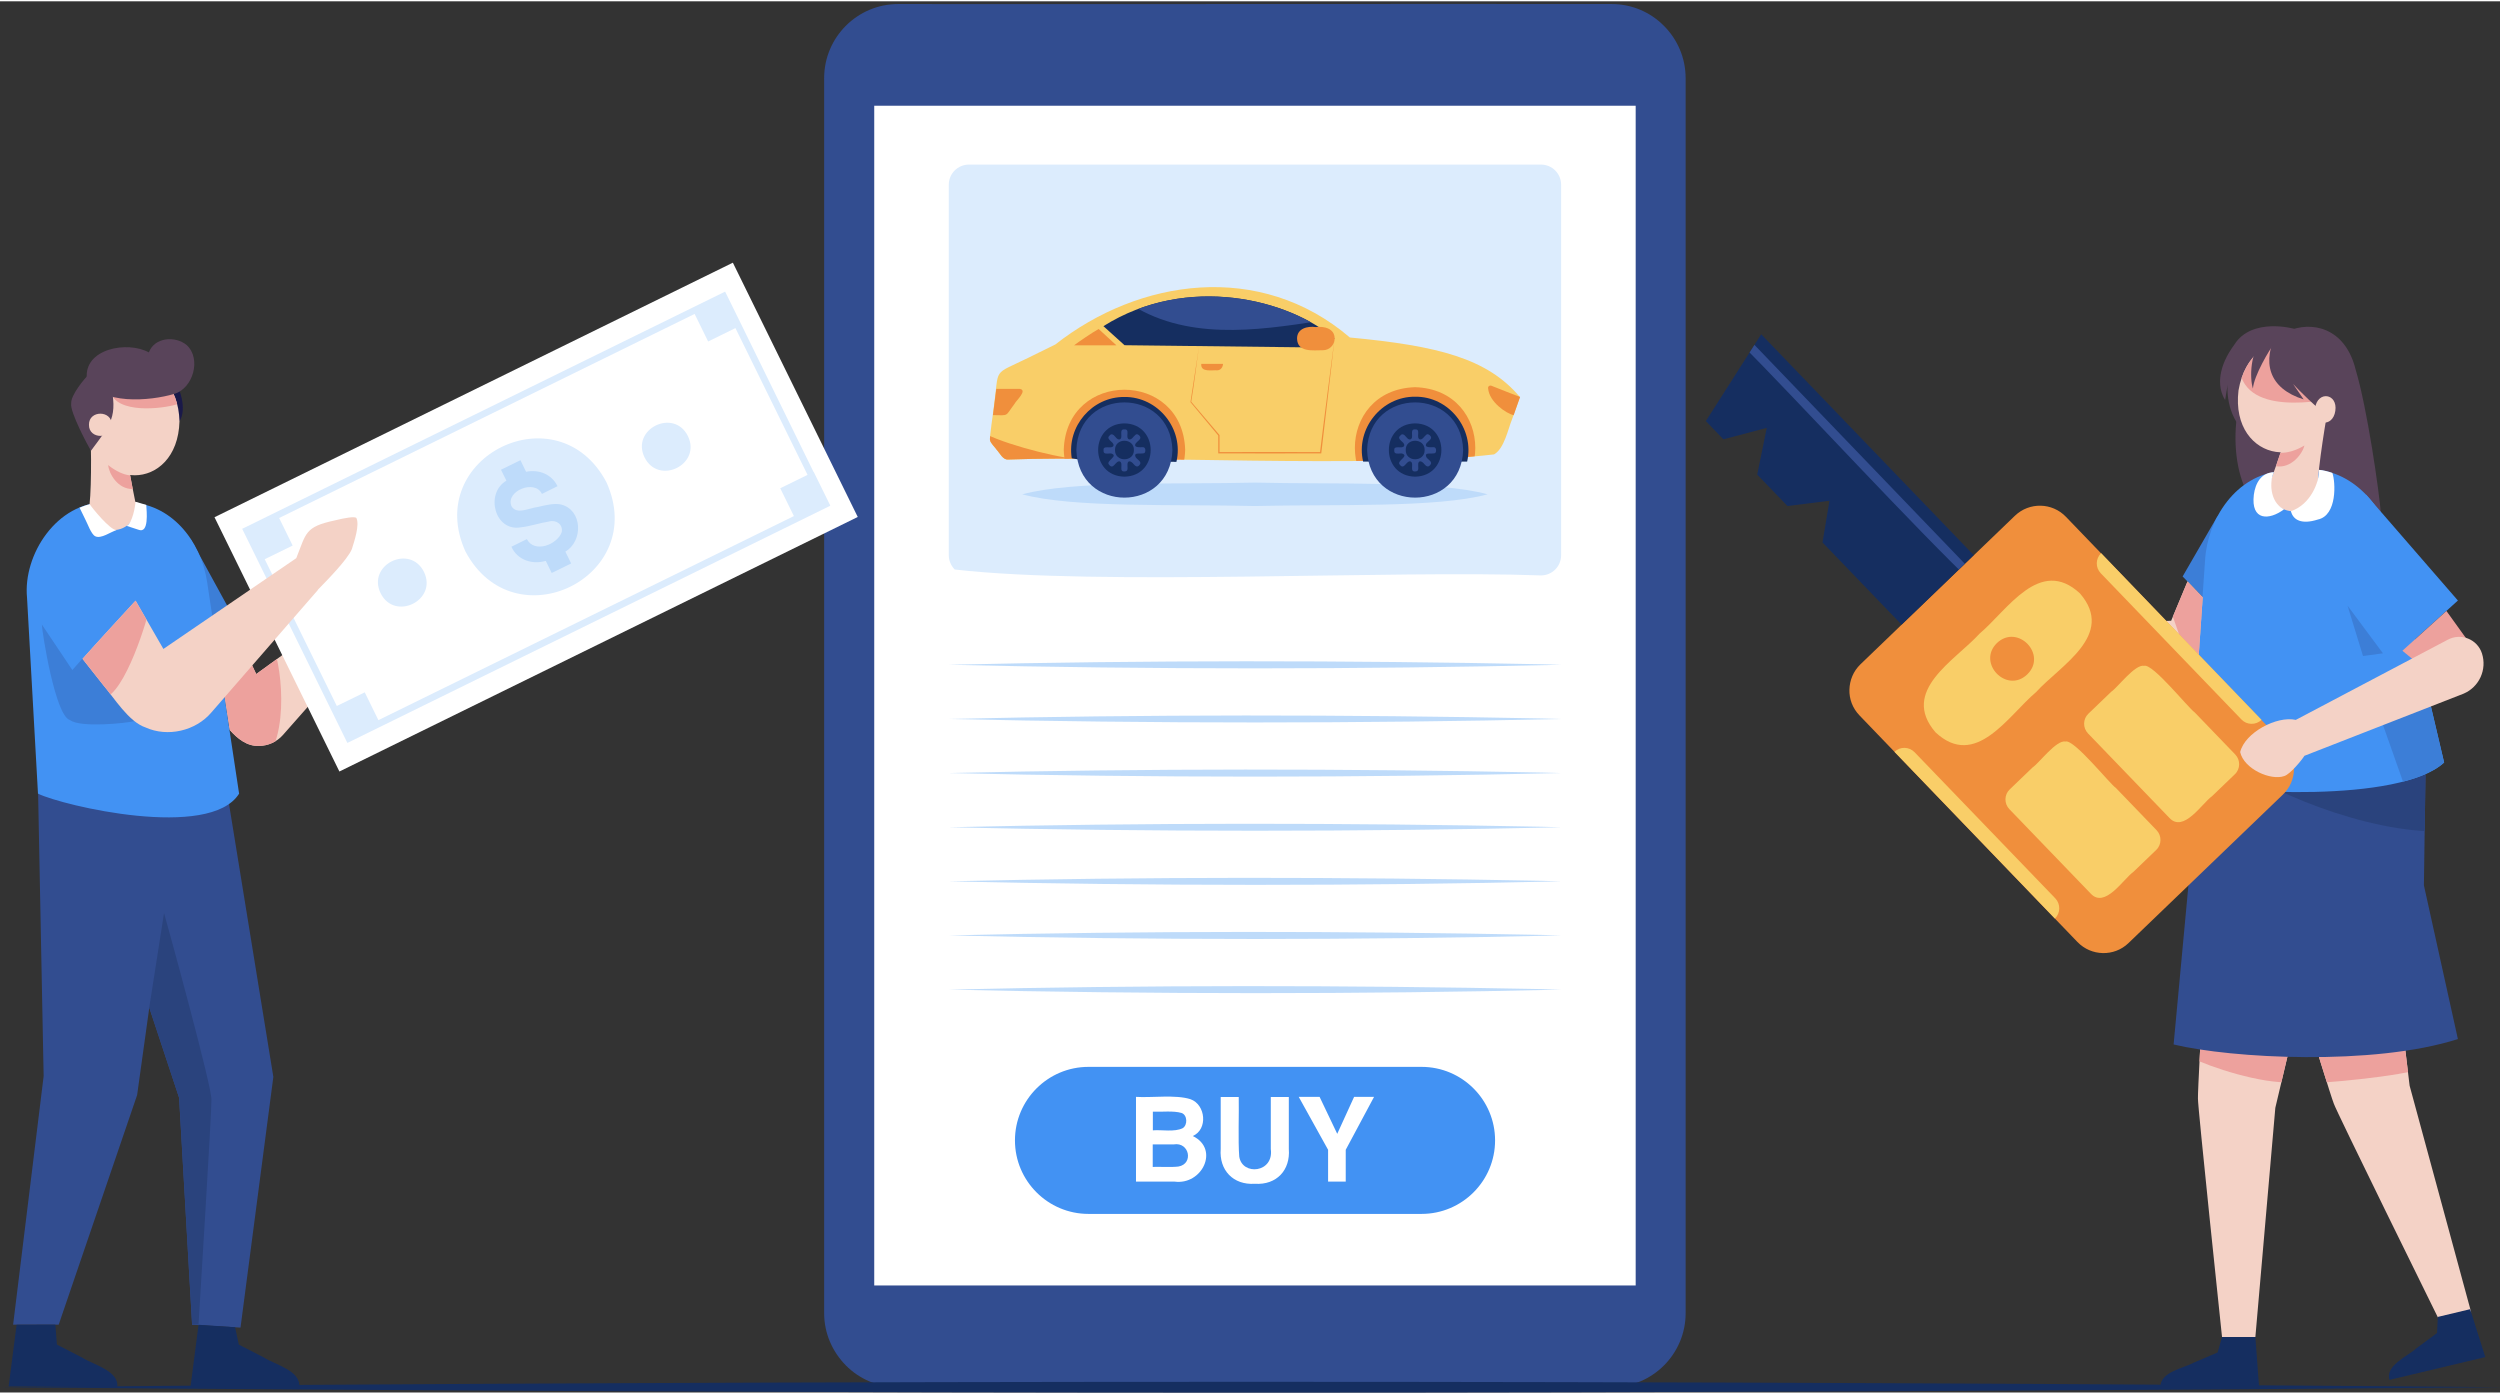
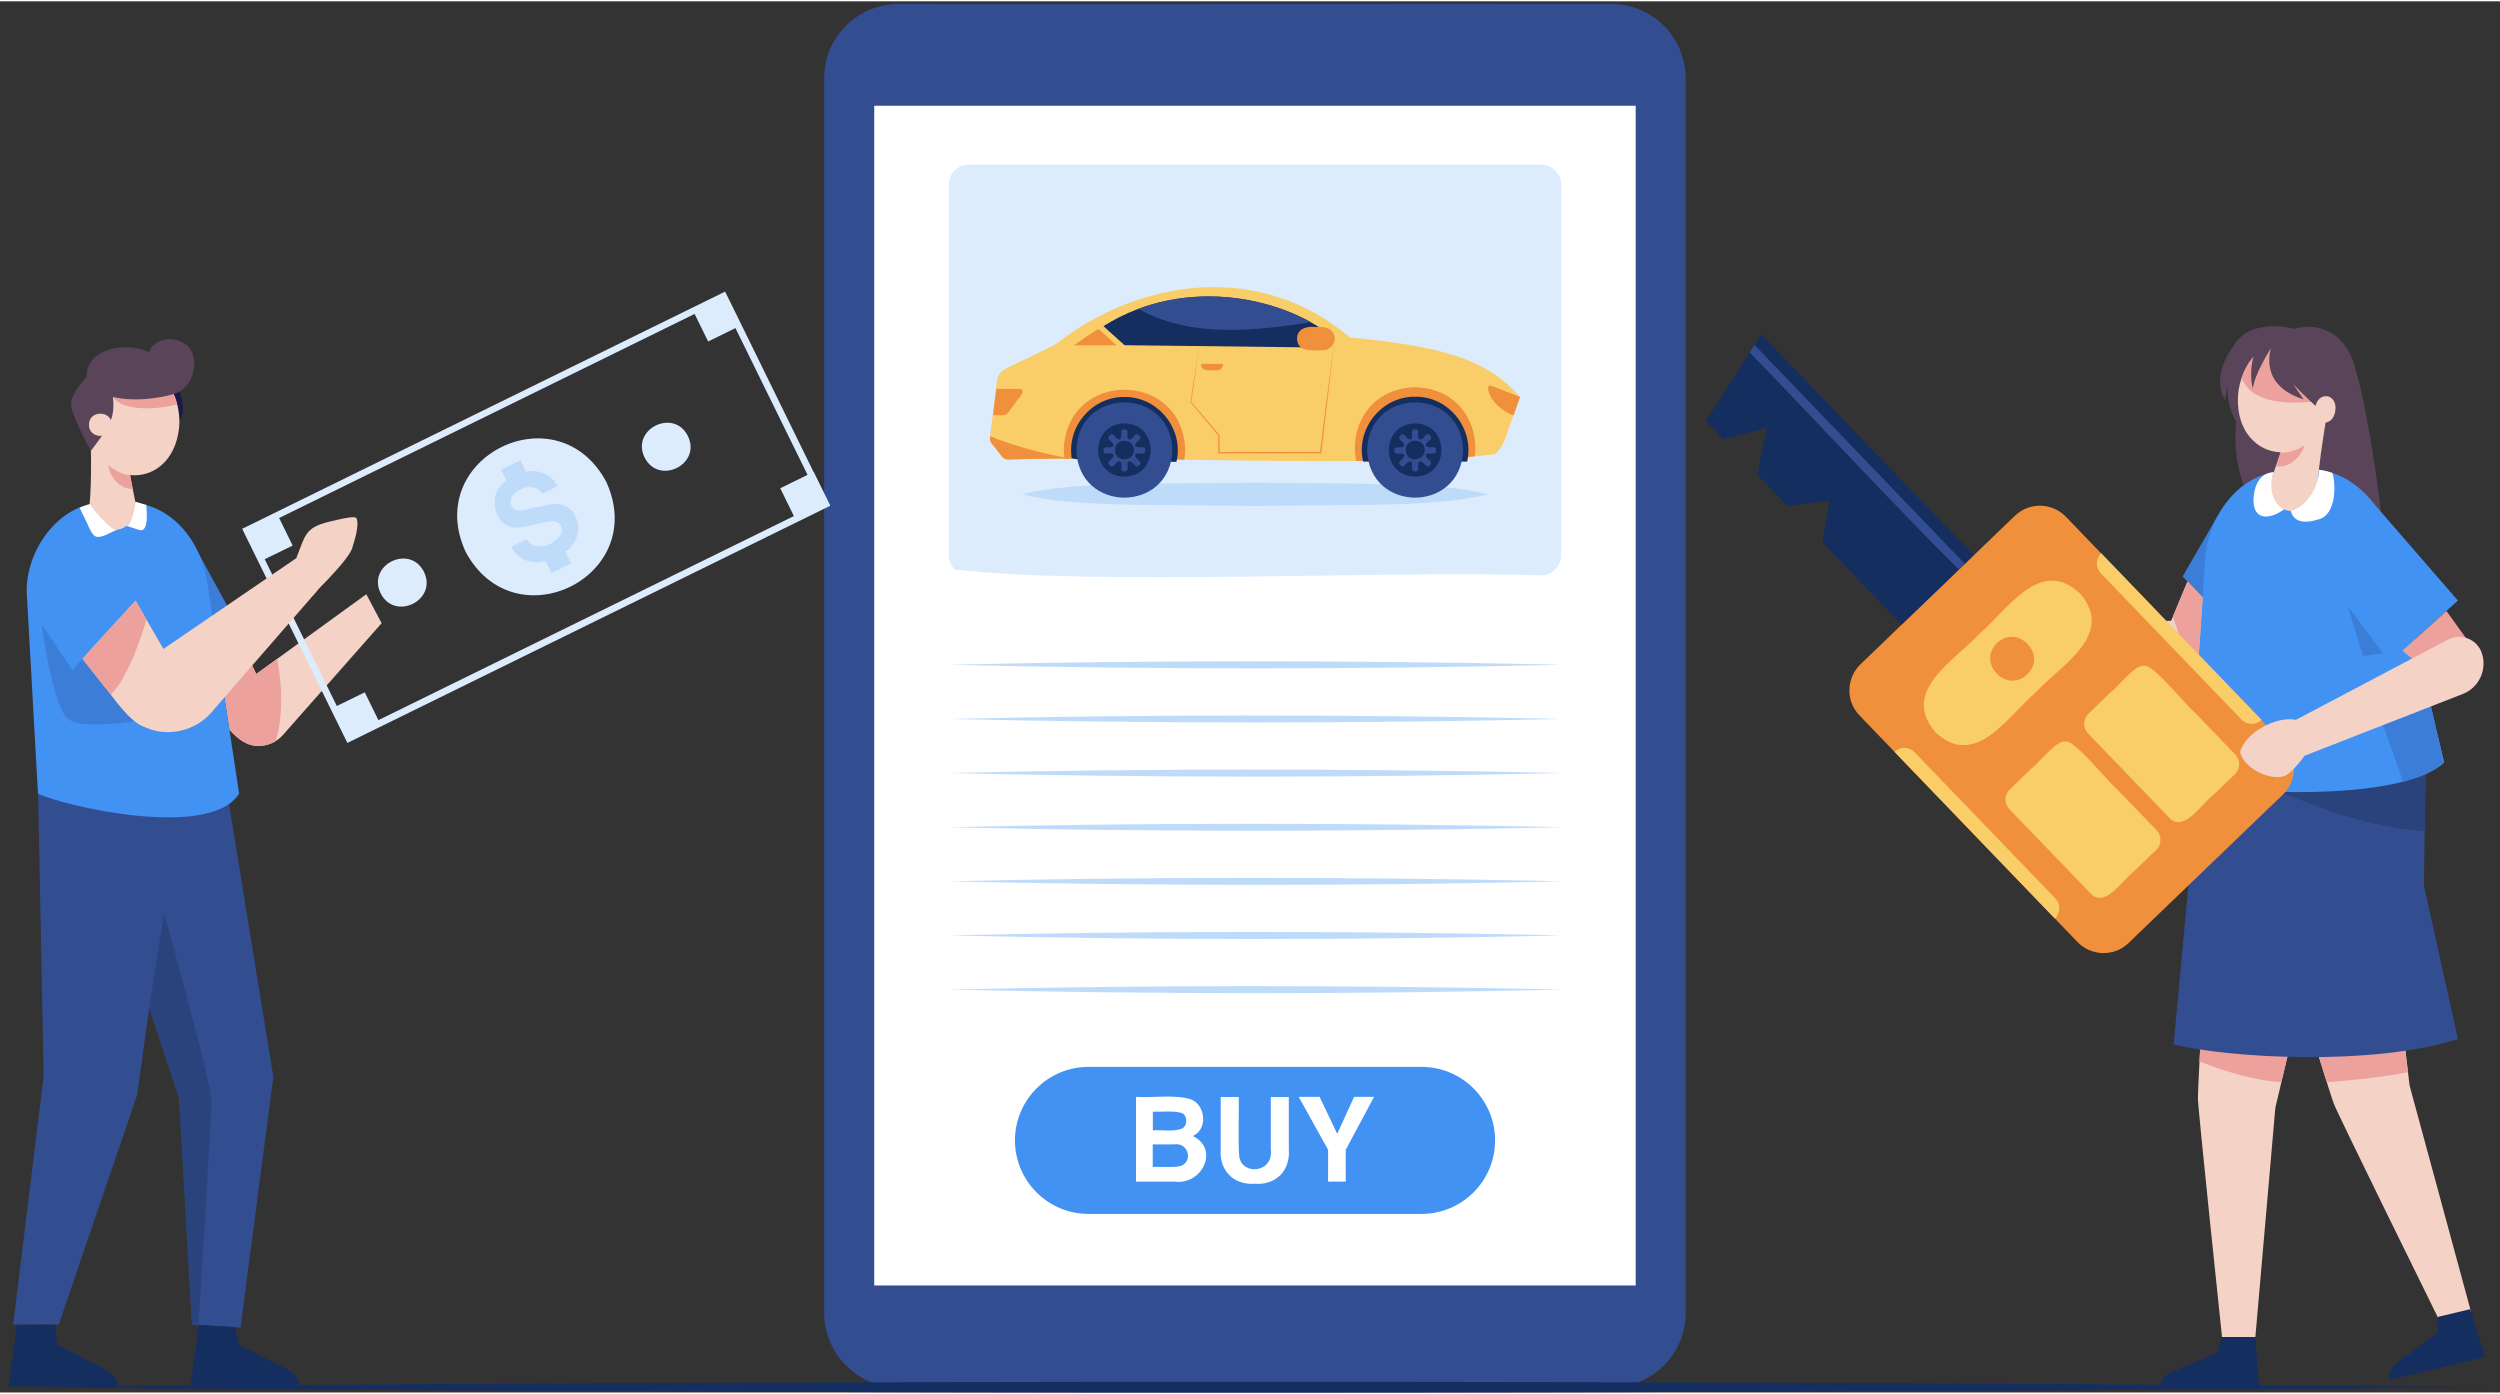
<svg xmlns="http://www.w3.org/2000/svg" xmlns:xlink="http://www.w3.org/1999/xlink" width="678" height="378" version="1.1" id="Layer_1" x="0px" y="0px" viewBox="0 0 1941.7 1080.5" style="enable-background:new 0 0 1941.7 1080.5;" xml:space="preserve">
  <rect x="0" y="0" width="1941.7" height="1080.5" fill="#333333" stroke="none" />
  <style type="text/css">
	.st0{fill:#324D90;}
	.st1{fill:#FFFFFF;}
	.st2{fill:#DCECFD;}
	.st3{fill:#BEDBFA;}
	.st4{fill:#F9CE68;}
	.st5{clip-path:url(#SVGID_2_);fill:#F08F3C;}
	.st6{clip-path:url(#SVGID_4_);fill:#F08F3C;}
	.st7{clip-path:url(#SVGID_6_);fill:#F08F3C;}
	.st8{fill:#152E60;}
	.st9{clip-path:url(#SVGID_8_);fill:#324D90;}
	.st10{fill:#F08F3C;}
	.st11{fill:#4292F3;}
	.st12{fill:#F4D2C6;}
	.st13{clip-path:url(#SVGID_10_);fill:#EDA19D;}
	.st14{fill:#2A437D;}
	.st15{fill:#3C7ED7;}
	.st16{clip-path:url(#SVGID_12_);fill:#EDA19D;}
	.st17{fill:#1A1949;}
	.st18{clip-path:url(#SVGID_14_);fill:#EDA19D;}
	.st19{fill:#EDA19D;}
	.st20{fill:#59445A;}
	.st21{clip-path:url(#SVGID_16_);fill:#EDA19D;}
	.st22{clip-path:url(#SVGID_18_);fill:#EDA19D;}
	.st23{clip-path:url(#SVGID_20_);fill:#2A437D;}
	.st24{clip-path:url(#SVGID_22_);fill:#3C7ED7;}
	.st25{clip-path:url(#SVGID_24_);fill:#EDA19D;}
	.st26{clip-path:url(#SVGID_26_);fill:#EDA19D;}
	.st27{clip-path:url(#SVGID_28_);fill:#324D90;}
</style>
  <g>
    <g>
      <path class="st0" d="M1251.6,1076.4c-138-0.2-415.8,0.2-553.9,0c-15.9,0-30.3-6.4-40.7-16.9s-16.9-24.8-16.9-40.7    c0.1-239.1-0.1-720.1,0-959.1c0-31.8,25.8-57.6,57.6-57.6c138,0.2,415.8-0.2,553.9,0c15.9,0,30.3,6.4,40.7,16.9    c10.4,10.4,16.9,24.8,16.9,40.7v479.6v479.6C1309.2,1050.6,1283.4,1076.4,1251.6,1076.4z" />
      <path class="st1" d="M1270.4,997.4c-147.4,0-444,0-591.4,0c0-228.4,0-688,0-916.3c147.4,0,444,0,591.4,0    C1270.4,309.4,1270.4,769,1270.4,997.4z" />
    </g>
    <path id="XMLID_00000044155721570262211560000005257356457340008375_" class="st2" d="M1196.8,445.9   c-115.5-4.3-342.5,8.3-455.3-4.6c-2.8-2.9-4.6-6.8-4.6-11.1c0.1-71.7-0.1-216,0-287.7c0-8.7,7-15.7,15.7-15.7   c110.7,0.1,333.5-0.1,444.2,0c8.7,0,15.7,7,15.7,15.7c-0.1,71.7,0.1,216,0,287.7C1212.5,438.9,1205.5,445.9,1196.8,445.9z" />
    <g>
      <path class="st3" d="M736.9,515.3c152.8-3.6,308-3.5,460.8-0.4l14.9,0.4C1054.7,519,894.7,519,736.9,515.3L736.9,515.3    L736.9,515.3z" />
      <path class="st3" d="M736.9,557.4c152.8-3.6,308-3.5,460.8-0.4l14.9,0.4C1054.7,561,894.7,561,736.9,557.4L736.9,557.4    L736.9,557.4z" />
      <path class="st3" d="M736.9,599.4c152.8-3.6,308-3.5,460.8-0.4l14.9,0.4C1054.7,603.1,894.7,603.1,736.9,599.4L736.9,599.4    L736.9,599.4z" />
      <path class="st3" d="M736.9,641.5c152.8-3.6,308-3.5,460.8-0.4l14.9,0.4C1054.7,645.1,894.7,645.1,736.9,641.5L736.9,641.5    L736.9,641.5z" />
      <path class="st3" d="M736.9,683.5c152.8-3.6,308-3.5,460.8-0.4l14.9,0.4C1054.7,687.2,894.7,687.1,736.9,683.5L736.9,683.5    L736.9,683.5z" />
      <path class="st3" d="M736.9,725.5c152.8-3.6,308-3.5,460.8-0.4l14.9,0.4C1054.7,729.2,894.7,729.2,736.9,725.5L736.9,725.5    L736.9,725.5z" />
      <path class="st3" d="M736.9,767.6c152.8-3.6,308-3.5,460.8-0.4l14.9,0.4C1054.7,771.3,894.7,771.2,736.9,767.6L736.9,767.6    L736.9,767.6z" />
    </g>
    <path class="st3" d="M1155.4,382.9c-39.6,10.7-118.6,7.6-180.7,9.1c-61.8-1.5-141.5,1.6-180.7-9.1c39.6-10.7,118.6-7.6,180.7-9.1   C1036.5,375.3,1116.2,372.2,1155.4,382.9z" />
    <g>
      <g>
        <g>
          <g>
            <path id="XMLID_00000061460626404565315920000003289957993003417022_" class="st4" d="M783,355.9c96.8-3.6,282.5,7.2,377.4-4       c8-4.5,10.9-19.9,14.1-27.6l6-16.9c-25.2-30-63.2-39.8-132.1-46.3c-69.8-59.7-163.8-45.6-228.7,5.4L799,276.7       c-28.9,14.2-22.7,6.8-27.1,38.4c0,1.2-3.8,25.3-2.9,25.9c0.1,1.9,4.2,5.8,5.1,7.3C776.4,350.7,778.9,356.3,783,355.9z" />
          </g>
          <g>
            <defs>
              <path id="SVGID_1_" d="M783,355.9c96.8-3.6,282.5,7.2,377.4-4c8-4.5,10.9-19.9,14.1-27.6l6-16.9        c-25.2-30-63.2-39.8-132.1-46.3c-69.8-59.7-163.8-45.6-228.7,5.4L799,276.7c-28.9,14.2-22.7,6.8-27.1,38.4        c0,1.2-3.8,25.3-2.9,25.9c0.1,1.9,4.2,5.8,5.1,7.3C776.4,350.7,778.9,356.3,783,355.9z" />
            </defs>
            <clipPath id="SVGID_2_">
              <use xlink:href="#SVGID_1_" style="overflow:visible;" />
            </clipPath>
            <path class="st5" d="M1099.1,299.7c62.3,1.9,62.3,92.4,0,94.3C1036.7,392,1036.7,301.6,1099.1,299.7" />
          </g>
          <g>
            <defs>
              <path id="SVGID_3_" d="M783,355.9c96.8-3.6,282.5,7.2,377.4-4c8-4.5,10.9-19.9,14.1-27.6l6-16.9        c-25.2-30-63.2-39.8-132.1-46.3c-69.8-59.7-163.8-45.6-228.7,5.4L799,276.7c-28.9,14.2-22.7,6.8-27.1,38.4        c0,1.2-3.8,25.3-2.9,25.9c0.1,1.9,4.2,5.8,5.1,7.3C776.4,350.7,778.9,356.3,783,355.9z" />
            </defs>
            <clipPath id="SVGID_4_">
              <use xlink:href="#SVGID_3_" style="overflow:visible;" />
            </clipPath>
            <path class="st6" d="M920.5,348.4c-1.9,62.3-92.4,62.3-94.3,0C828.1,286.1,918.6,286.1,920.5,348.4z" />
          </g>
          <g>
            <defs>
              <path id="SVGID_5_" d="M783,355.9c96.8-3.6,282.5,7.2,377.4-4c8-4.5,10.9-19.9,14.1-27.6l6-16.9        c-25.2-30-63.2-39.8-132.1-46.3c-69.8-59.7-163.8-45.6-228.7,5.4L799,276.7c-28.9,14.2-22.7,6.8-27.1,38.4        c0,1.2-3.8,25.3-2.9,25.9c0.1,1.9,4.2,5.8,5.1,7.3C776.4,350.7,778.9,356.3,783,355.9z" />
            </defs>
            <clipPath id="SVGID_6_">
              <use xlink:href="#SVGID_5_" style="overflow:visible;" />
            </clipPath>
            <path class="st7" d="M766.7,336.6c18,8.8,62.1,20,76.6,19.2c-3.6-0.3-10.8-0.9-10.8-0.9c0,0.7,0,2.1,0,2.8c-15.2,0-45.8,0-61,0       C770.2,352.4,767.9,341.8,766.7,336.6z" />
          </g>
        </g>
        <g>
          <path class="st8" d="M873.3,307.3c-25.1-0.2-44.8,22.8-40.9,47.6c24.8,5,56,2.1,81.3,2.8C919.7,332.3,899.5,307,873.3,307.3z" />
          <g>
            <path class="st0" d="M910.6,348.5c-1.5,49.3-73.1,49.3-74.6,0C837.5,299.2,909.1,299.2,910.6,348.5z" />
            <path class="st8" d="M873.3,369.2c-27.2-0.5-27.2-40.9,0-41.4C900.5,328.3,900.5,368.7,873.3,369.2z" />
            <path class="st0" d="M887.7,346.3c-2.1,0-7.9,0.7-5.5-3.1c1.1-1.5,4.9-3.4,3-5.6c-0.8-1-2.3-2-3.4-0.8c-1.4,1-2.9,4.1-5,3.4       c-3-1.4,1.2-8.1-3.5-7.7c-4.7-0.4-0.6,6.3-3.5,7.7c-2.7,0.9-3.8-3.8-6.3-3.9c-0.9-0.1-1.5,0.8-2.1,1.4       c-1.5,1.5,0.5,3.1,1.5,4.1c3.4,2.6,2.3,5.1-1.9,4.6c-1.4,0-4-0.3-3.9,1.8c0,0.8-0.1,1.9,0.5,2.5c1.3,1.1,3.9,0.3,5.5,0.5       c6.1,2-4.7,5.8-1.7,8.7c3.4,4.6,5.1-3.6,8.4-2.5c3.1,1.6-1.5,8.5,4.1,7.7c2.9-0.2,1.5-4.2,1.8-6c0.5-3.2,3.4-1.5,4.6,0.2       c1.6,1.8,3.1,3.1,4.9,0.6c1.9-2.2-1.9-4-3-5.6c-2.6-4.9,5.1-2.1,6.8-3.6C890,349.4,889.8,346.3,887.7,346.3z" />
            <path class="st8" d="M880.7,348.5c0.1,9.6-14.9,9.6-14.7,0C865.8,338.9,880.8,338.9,880.7,348.5z" />
          </g>
        </g>
        <path class="st8" d="M1099.1,307.1c-26.1-0.3-46.3,25-40.4,50.4c20.1,0,60.6,0,80.8,0C1145.4,332,1125.2,306.7,1099.1,307.1z" />
        <g>
          <path class="st0" d="M1136.4,348.5c-1.5,49.3-73.1,49.3-74.6,0C1063.3,299.2,1134.9,299.2,1136.4,348.5z" />
          <path class="st8" d="M1099.1,369.2c-27.2-0.5-27.2-40.9,0-41.4C1126.3,328.3,1126.3,368.7,1099.1,369.2z" />
          <path class="st0" d="M1113.5,346.3c-2.1,0-7.9,0.7-5.5-3.1c1.1-1.5,4.9-3.4,3-5.6c-0.8-1-2.3-2-3.4-0.8c-1.4,1-2.9,4.1-5,3.4      c-3-1.4,1.2-8.1-3.5-7.7c-4.7-0.4-0.6,6.3-3.5,7.7c-2.7,0.9-3.8-3.8-6.3-3.9c-0.9-0.1-1.5,0.8-2.1,1.4c-1.5,1.5,0.5,3.1,1.5,4.1      c3.4,2.6,2.3,5.1-1.9,4.6c-1.4,0-4-0.3-3.9,1.8c0,0.8-0.1,1.9,0.5,2.5c1.3,1.1,3.9,0.3,5.5,0.5c6.1,2-4.7,5.8-1.7,8.7      c3.4,4.6,5.1-3.6,8.4-2.5c3.1,1.6-1.5,8.5,4.1,7.7c2.9-0.2,1.5-4.2,1.8-6c0.5-3.2,3.4-1.5,4.6,0.2c1.6,1.8,3.1,3.1,4.9,0.6      c1.9-2.2-1.9-4-3-5.6c-2.6-4.9,5.1-2.1,6.8-3.6C1115.8,349.4,1115.6,346.3,1113.5,346.3z" />
          <path class="st8" d="M1106.5,348.5c0.1,9.6-14.9,9.6-14.7,0C1091.6,338.9,1106.6,338.9,1106.5,348.5z" />
        </g>
        <g>
          <g>
            <path id="XMLID_00000062906121289474807860000005224977340639713163_" class="st8" d="M1036.5,262       c-35.2-30.5-114.3-50.7-179.5-9.7c4.1,3.7,12.3,11.1,16.4,14.8c37.9,0.5,114.1,1.4,152,1.8       C1028.1,267.2,1033.7,263.7,1036.5,262z" />
          </g>
          <g>
            <defs>
              <path id="SVGID_7_" d="M1036.5,262c-35.2-30.5-114.3-50.7-179.5-9.7c4.1,3.7,12.3,11.1,16.4,14.8c37.9,0.5,114.1,1.4,152,1.8        C1028.1,267.2,1033.7,263.7,1036.5,262z" />
            </defs>
            <clipPath id="SVGID_8_">
              <use xlink:href="#SVGID_7_" style="overflow:visible;" />
            </clipPath>
            <path class="st9" d="M875,233.3c45,30.7,100.9,22.5,149.5,15c-9-4-74.1-28.3-87-27.3C924.6,219.5,883.9,230.1,875,233.3z" />
          </g>
        </g>
        <path class="st10" d="M1036.5,262c-2.8,26-7.3,63.1-10.3,89.1c-19.9,0.1-59.5,0.1-79.5,0h-0.5c0-3.6,0-10.4,0-14     c0,0.1,0.1,0.2,0.1,0.3c0-0.1-21.7-26-21.7-26.1c2.2-14.5,4.5-29,6.7-43.5c-2,13.6-3.8,29.9-6.1,43.2c0.1,0.1,21.9,25.8,22,25.9     c0,3.5,0,10.2,0,13.7c-0.1-0.1-0.4-0.4-0.5-0.5c24.8-0.1,54.2-0.1,79,0c-0.1,0.1-0.4,0.3-0.5,0.5     C1028.3,324.6,1033.2,287.8,1036.5,262L1036.5,262L1036.5,262z" />
        <path class="st10" d="M1158.4,298.6c5.5,2.2,16.6,6.6,22.2,8.7c-1.3,3.5-3.8,10.6-5,14.2c-6.1-1.6-18.8-10.3-19.8-20.7     C1155.4,299.2,1156.9,298,1158.4,298.6z" />
        <path class="st10" d="M1027.5,271c-7.6,0-19.8,1.9-20.1-9l0,0c-0.1-7.9,8.1-9.9,14.6-9c6.4-0.8,14.7,1.1,14.6,9l0,0     C1036.5,267,1032.5,271,1027.5,271z" />
        <path class="st10" d="M773.8,301c4.5,0,13.7,0,18.2,0c6.5,1-3.1,9.4-4,11.6c-7.6,10-3.9,9-16.8,8.8     C771.8,316.4,773.1,306.1,773.8,301z" />
        <path class="st10" d="M945.4,286.6c-4.2-0.3-13,1.8-12.4-5l0,0l0,0c4.2,0,12.7,0,16.9,0C949.8,284.1,948.1,286.6,945.4,286.6z" />
        <path class="st10" d="M853.3,254.5c3.4,3.2,10.4,9.6,13.8,12.7c-8.2,0-24.7,0-32.9,0C837.7,264.5,847.9,257.5,853.3,254.5z" />
      </g>
    </g>
    <g>
      <path class="st11" d="M1104.1,941.8c-64.5,0-194.2,0-258.7,0c-31.5,0-57.1-25.6-57.1-57.1l0,0c0-31.5,25.6-57.1,57.1-57.1h129.3    h129.4c31.5,0,57.1,25.6,57.1,57.1l0,0C1161.2,916.2,1135.6,941.8,1104.1,941.8z" />
      <g>
        <path class="st1" d="M912.1,916.7c-7.4,0-22.4,0-29.8,0c0-16.4,0-49.4,0-65.8c12.2,0.8,30.7-1.9,42.3,1.8     c11.9,4.2,13.7,23.5,1.8,28.6C947.4,891.4,933.7,919.7,912.1,916.7z M918.6,875.2c3.9-2.4,3.7-10.2-0.9-11.8     c-6.5-1.9-15.5-0.7-22.3-1c0,3.6,0,10.9,0,14.5C902.3,876.3,912.2,878.4,918.6,875.2z M911.7,887.8c-4.1,0-12.3,0-16.4,0     c0,4.4,0,13.2,0,17.5c5.7-0.2,14.4,0.4,20-0.3C927.2,902.9,923.8,885.8,911.7,887.8z" />
        <path class="st1" d="M987,891.4c0-10.1,0-30.4,0-40.4c3.5,0,10.5,0,14,0c0,10.1,0,30.4,0,40.4c1.3,16.4-9.5,28.1-26.4,27     c-16.9,1.1-27.8-10.7-26.5-27c0-10.1,0-30.4,0-40.4c3.5,0,10.5,0,14,0c0.3,12.8-0.6,33.7,0.4,46.3     C964.8,912.4,989.6,909.9,987,891.4z" />
        <path class="st1" d="M1067.2,850.9c-5.5,10.2-16.5,30.8-22,41.1c0,6.2,0,18.6,0,24.7c-3.4,0-10.3,0-13.7,0c0-6.2,0-18.6,0-24.7     c-5.7-10.2-17.1-30.8-22.8-41.1c4,0,12.2,0,16.2,0c3.4,7.1,10.3,21.5,13.7,28.7c3.3-7.1,9.8-21.5,13.1-28.7     C1055.5,850.9,1063.3,850.9,1067.2,850.9z" />
      </g>
    </g>
  </g>
  <g>
    <g>
      <g>
        <path id="XMLID_00000099653766067933019040000015594722995558135942_" class="st12" d="M187.4,497.9c2.9,6.1,8.7,18.5,11.6,24.6     c21.3-15.4,64.2-46.5,85.5-62c3,5.6,8.9,16.9,11.9,22.5c-19.1,21.7-57.6,65.3-76.7,86.9c-4.7,5.3-11.5,8.4-18.6,8.4l0,0     c-9.4,0.4-16.8-5.8-22.7-12.4c-2.2-14-6.6-42.2-8.8-56.1C174,506.8,182.9,500.8,187.4,497.9z" />
      </g>
      <g>
        <defs>
          <path id="SVGID_9_" d="M187.4,497.9c2.9,6.1,8.7,18.5,11.6,24.6c21.3-15.4,64.2-46.5,85.5-62c3,5.6,8.9,16.9,11.9,22.5      c-19.1,21.7-57.6,65.3-76.7,86.9c-4.7,5.3-11.5,8.4-18.6,8.4l0,0c-9.4,0.4-16.8-5.8-22.7-12.4c-2.2-14-6.6-42.2-8.8-56.1      C174,506.8,182.9,500.8,187.4,497.9z" />
        </defs>
        <clipPath id="SVGID_10_">
          <use xlink:href="#SVGID_9_" style="overflow:visible;" />
        </clipPath>
        <path class="st13" d="M212.2,501.2c7.1,17,13.8,78.5-14,96c-9.5-1-28.5-3-38-4.1c-1-23.2-3-70-4.1-93.3     c8.7-5.1,26.1-15.2,34.7-20.3C196.2,485,206.9,495.8,212.2,501.2z" />
      </g>
    </g>
    <g>
-       <path class="st1" d="M666.2,400.5C565.9,449.8,363.9,549,263.6,598.2c-24.2-49.2-72.8-148.3-97-197.5    C266.9,351.4,468.9,252.2,569.2,203C593.4,252.3,642,351.3,666.2,400.5z" />
      <g>
        <path class="st2" d="M471,373.5c33.3,73.5-71.7,125-109.5,53.8C328.2,353.8,433.3,302.3,471,373.5z" />
        <path class="st2" d="M576,251.5c-3.2-6.5-9.6-19.5-12.8-26c0,0-0.1,0-0.1,0.1v-0.1c-93.5,45.9-281.5,138.3-375,184.2     c20.4,41.5,61.3,124.9,81.7,166.3c93.5-45.9,281.5-138.3,375-184.2c0-0.1-0.1-0.2-0.1-0.2s0.1,0,0.1-0.1     c-3.2-6.5-9.6-19.5-12.8-26c0,0-0.1,0-0.1,0.1C617.9,337.2,589.9,280,576,251.5C575.9,251.5,575.9,251.5,576,251.5z M627.2,367.8     c-5.3,2.6-15.9,7.8-21.2,10.4c2.6,5.4,8,16.2,10.6,21.6c-80.4,39.5-242.3,119-322.7,158.5c-2.6-5.4-8-16.2-10.6-21.6     c-5.4,2.7-16.3,8-21.7,10.6c-14-28.4-42-85.6-56-114c5.4-2.7,16.3-8,21.7-10.6c-2.6-5.3-7.9-16.1-10.5-21.4     c80.4-39.5,242.3-119,322.7-158.5c2.6,5.3,7.9,16.1,10.5,21.4c5.3-2.6,15.9-7.8,21.2-10.4C585.1,282.2,613.2,339.4,627.2,367.8z" />
        <path class="st3" d="M435.7,390.8c-5.5-1.2-12.6,0.7-18.3,2c-6.4,0.7-16.2,6.3-20.2-0.8c-4.7-11.7,18.4-21,23.7-9.4     c3-1.5,9.1-4.5,12.1-6c-4.5-9.4-14.6-13.2-24.4-11.2c-1.1-2.2-3.3-6.7-4.4-9c-3.8,1.9-11.4,5.6-15.1,7.4c1,2.1,3.1,6.4,4.2,8.5     c-16.8,9.9-9.1,40.1,11.5,36.2c6.3-0.6,15.1-3.5,21.7-4.5c5.6-1.5,10.9,2.4,9.8,8.2c-3.3,9.7-21.2,16.8-27.1,5.5     c-3,1.5-9,4.4-12,5.9c4.6,10.4,16.3,14.1,26.7,11c1.1,2.3,3.5,7,4.6,9.4c3.8-1.9,11.4-5.6,15.1-7.4c-1.1-2.3-3.4-6.9-4.5-9.2     C453.1,419.2,452.5,395,435.7,390.8z" />
        <path class="st2" d="M329.3,443.2c10.7,22.1-22.8,38.5-33.7,16.5C284.9,437.6,318.4,421.2,329.3,443.2z" />
        <path class="st2" d="M534.3,337.7c10.7,22.1-22.8,38.5-33.7,16.5C489.9,332.2,523.4,315.7,534.3,337.7z" />
      </g>
    </g>
    <g>
      <g>
        <g>
          <g>
            <path id="XMLID_00000160900214109403679490000014512060987931180163_" class="st0" d="M64.1,624.8       c18.7,56.6,56.3,170.3,75,226.8c2.5,43.9,7.6,132.4,10.1,176.3c9.4,0.6,28.2,1.7,37.6,2.2c6.4-48.6,19.2-146.2,25.5-194.7       c-10-61.8-30.2-186.3-40.3-248.1C145.1,596.6,90.9,615.4,64.1,624.8z" />
          </g>
        </g>
        <path class="st8" d="M182.6,1029.8c0.7,3.4,2.1,10.1,2.9,13.5l19.8,10.2c7.7,5.1,29,10.2,27,22.9l0,0c-21-0.2-63.3-0.5-84.3-0.6     c1.5-11.9,4.7-36,6.2-47.9C161.2,1028.3,175.5,1029.3,182.6,1029.8z" />
      </g>
      <path class="st0" d="M29.6,615.5c1.1,54.7,3.2,164.6,4.3,219.3c-5.9,48.1-17.8,145-23.7,193c8.8,0,26.5,0,35.4,0    c15.2-44.5,45.7-133.8,60.9-178.3c8.1-58.3,24.5-175.8,32.6-234C111.8,615.5,56.9,615.5,29.6,615.5z" />
      <path class="st14" d="M115.9,781.6c2.9-18.3,8.6-55.2,11.5-73.5c1.9,6.5,38,137.4,36.8,145.3c0.4,7-9.7,168.2-10,174.3    c-1.2,0-3.7,0.1-5,0.1c-2.5-44-7.6-132.4-10.1-176.3C133.3,834.2,121.7,799,115.9,781.6z" />
      <path class="st8" d="M43,1027.8c0.3,3.9,0.9,11.6,1.2,15.5l19.8,10.2c7.7,5.1,29,10.2,27,22.9l0,0c-21-0.2-63.3-0.5-84.3-0.6    c1.5-11.9,4.7-36,6.2-47.9C20.4,1027.8,35.5,1027.8,43,1027.8z" />
    </g>
    <path class="st15" d="M148.1,417.6c10.7,19.4,32.1,58.5,42.7,78c-7,4.7-21.1,14.1-28.1,18.8C159.1,490.2,151.8,441.7,148.1,417.6z" />
    <path class="st11" d="M160.9,451.2c-4.9-32.8-28.5-61.6-61.7-62c-4.3,0-12.9,0-17.2,0l0,0c-37.6-0.5-64.3,40.5-61,74.1   c2.2,39.8,6.4,113.8,8.5,152.1c19.3,9.4,133.5,36.3,156.2,0C179.6,574.5,167.1,492.2,160.9,451.2z" />
    <path class="st12" d="M69.7,390.6c7.2,20.5,32.5,20.5,39.7,0C100.7,386.1,84,384.4,69.7,390.6z" />
    <path class="st15" d="M64.1,510.4c-2,2.2-5.9,6.8-7.9,9c-5.9-8.8-17.8-26.6-23.7-35.4c0.2,6.1,10.4,71.1,21.8,74.2   c8.1,6.2,43.9,2.5,50.3,0.8C94.5,546.9,74.2,522.5,64.1,510.4z" />
    <g>
      <g>
        <path id="XMLID_00000142887576985045246070000011330128492327416206_" class="st12" d="M105.3,465.5c5.4,9.3,16.2,28.2,21.6,37.5     c25.7-17.6,77.5-53,103.2-70.5c7.8-19.3,6.4-24.3,29.8-29.3c8-2,15.7-3.3,16.9-1.9c2.6,5.4-1.5,17.7-3.5,24.1     c-3.2,8.1-20.1,25.1-26.4,31.6c0,0,0,0.1,0,0.2c-20.6,23.7-62.1,71.4-82.7,95.1c-12.2,14.4-34,19.4-51.1,11.7     c-13.2-4.4-24.6-23.2-33.2-33.3l-15.8-20C74.3,499.2,95,476.7,105.3,465.5z" />
      </g>
      <g>
        <defs>
          <path id="SVGID_11_" d="M105.3,465.5c5.4,9.3,16.2,28.2,21.6,37.5c25.7-17.6,77.5-53,103.2-70.5c7.8-19.3,6.4-24.3,29.8-29.3      c8-2,15.7-3.3,16.9-1.9c2.6,5.4-1.5,17.7-3.5,24.1c-3.2,8.1-20.1,25.1-26.4,31.6c0,0,0,0.1,0,0.2      c-20.6,23.7-62.1,71.4-82.7,95.1c-12.2,14.4-34,19.4-51.1,11.7c-13.2-4.4-24.6-23.2-33.2-33.3l-15.8-20      C74.3,499.2,95,476.7,105.3,465.5z" />
        </defs>
        <clipPath id="SVGID_12_">
          <use xlink:href="#SVGID_11_" style="overflow:visible;" />
        </clipPath>
        <path class="st16" d="M116.6,468.5c-1.1,9.2-19.6,70.1-36.5,72.9c-6.7-8.3-20.2-25.1-26.8-33.5c12.4-12.6,37.4-38.1,49.8-50.7     C106.4,460,113.2,465.6,116.6,468.5z" />
      </g>
    </g>
    <g>
      <g>
        <g>
          <path class="st17" d="M134.7,293.3c5.1,6.5,10.7,23.7,4.7,32.9c-3-6.6-9-19.8-12-26.4C129.2,298.2,132.9,294.9,134.7,293.3z" />
          <g>
            <g>
              <g>
                <path id="XMLID_00000150824730490719348530000007128634515485025173_" class="st12" d="M69.9,326.2c1.5,55.9,68,55.9,69.5,0         C137.9,270.3,71.3,270.3,69.9,326.2z" />
              </g>
              <g>
                <defs>
                  <path id="SVGID_13_" d="M69.9,326.2c1.5,55.9,68,55.9,69.5,0C137.9,270.3,71.3,270.3,69.9,326.2z" />
                </defs>
                <clipPath id="SVGID_14_">
                  <use xlink:href="#SVGID_13_" style="overflow:visible;" />
                </clipPath>
                <path class="st18" d="M139.4,312.3c-8.3,3.5-44.3,8.8-52.5-6.2c-12.5-17.4-1.8-2.5,0,0c11.2-2.6,33.8-7.7,45-10.3         C133.7,300,137.5,308.2,139.4,312.3z" />
              </g>
            </g>
            <path class="st12" d="M69.9,323.4c0.8,11.7,1.5,51.7-0.4,67.8c-0.5,5.2,1.3,10,4.4,13.6c6.6,8.2,21.4,7.9,27.6-0.5       c3.3-4,4.8-9.5,3.7-15.1c-2.6-13.5-8.2-37.7-6.6-49.7C91.4,335.5,77.1,327.4,69.9,323.4z" />
          </g>
          <path class="st19" d="M101.1,368.2c-4.8-0.4-11-3.1-17.1-8c0.6,6.6,7.4,18.8,19.1,18.6C102.6,376.2,101.6,370.9,101.1,368.2z" />
          <path class="st20" d="M85.6,295.8c6.3,27.2,0.5,32.4-14.9,53.2c-2.4-3.6-16.7-30.6-15.4-36.7c-0.5-6.3,10.6-19.8,13.7-22.4      C73.2,291.4,81.5,294.4,85.6,295.8z" />
          <path class="st12" d="M69.1,328.9c-0.2,11.5,17.9,11.5,17.7,0C87,317.4,68.9,317.4,69.1,328.9z" />
        </g>
      </g>
      <path class="st20" d="M67.5,293.4c10.5,20.5,49.1,17.1,67.9,11.5c14.7-4.4,21.1-27.4,9.6-37.9c-8.9-7.4-25-6.1-29.4,5.7    C99.1,263.5,64.7,269.7,67.5,293.4z" />
    </g>
    <g>
      <path class="st1" d="M69.7,390.6c1.5,2.5,15.9,20.3,20.8,20.1c-4.6,1.4-12,7-16.5,4.8c-3.3-1.6-6.1-10.2-7.9-13.4l-4.3-8.8    C63.1,392.7,67.8,390.9,69.7,390.6z" />
      <path class="st1" d="M98.3,407.4c2.3,0.8,6.9,2.3,9.2,3c8.4,3.4,6.4-14.4,6.1-19.3c-0.5-0.1-7.8-2.2-8.4-2.4    C105.2,391.7,102.8,405.6,98.3,407.4z" />
    </g>
  </g>
  <g>
    <path class="st20" d="M1776.7,256.3c17.6-8.1,44.8-3.9,53,30.2c8.8,29.5,18,92.5,19.8,114c-26.6-6.1-80.2-18.4-106.8-24.6   C1728,339.5,1738.1,275.8,1776.7,256.3z" />
    <path class="st20" d="M1792.8,258.5c-11.5-6.6-44.6-12.4-57.3,8c-12.6,16.9-13.9,32.5-7.3,43.2c0.7-4.2,2.1-12.8,2.8-17   c-2.8,10.6,0.1,33.1,14.8,43.5C1757.6,316.8,1781.1,277.8,1792.8,258.5z" />
    <g>
      <g>
        <g>
          <path id="XMLID_00000074442819804687568210000005727600072290727868_" class="st12" d="M1725.8,1037.4      c-0.5-4.7-19-180.2-18.7-185.2c-0.2-4.7,2.9-61.5,3.2-65.4c17.9,2.5,53.8,7.5,71.7,10c-3.7,15.6-11.1,47-14.8,62.6      c-3.9,44.3-11.7,133.6-15.5,178C1745.2,1037.4,1732.2,1037.4,1725.8,1037.4z" />
        </g>
        <g>
          <defs>
            <path id="SVGID_15_" d="M1725.8,1037.4c-0.5-4.7-19-180.2-18.7-185.2c-0.2-4.7,2.9-61.5,3.2-65.4c17.9,2.5,53.8,7.5,71.7,10       c-3.7,15.6-11.1,47-14.8,62.6c-3.9,44.3-11.7,133.6-15.5,178C1745.2,1037.4,1732.2,1037.4,1725.8,1037.4z" />
          </defs>
          <clipPath id="SVGID_16_">
            <use xlink:href="#SVGID_15_" style="overflow:visible;" />
          </clipPath>
          <path class="st21" d="M1701.8,820.3c13.9,7.3,55.2,20.8,78.1,19.2c2.4-8.8,7.3-26.4,9.7-35.1c-19.9-3.1-60-9.4-80-12.5      C1707.7,799,1703.8,813.3,1701.8,820.3z" />
        </g>
      </g>
      <g>
        <g>
          <path id="XMLID_00000139982478002857672060000004770264524828695723_" class="st12" d="M1894.1,1023.5      c-2.1-4.2-80.1-162.5-81.5-167.4c-1.8-4.3-18.5-58.7-19.6-62.5c17.6-3.8,53.1-11.5,70.8-15.3c1.9,16,5.8,47.9,7.7,63.9      c11.9,43.8,35.9,132.2,47.8,176C1912.9,1019.5,1900.3,1022.2,1894.1,1023.5z" />
        </g>
        <g>
          <defs>
            <path id="SVGID_17_" d="M1894.1,1023.5c-2.1-4.2-80.1-162.5-81.5-167.4c-1.8-4.3-18.5-58.7-19.6-62.5       c17.6-3.8,53.1-11.5,70.8-15.3c1.9,16,5.8,47.9,7.7,63.9c11.9,43.8,35.9,132.2,47.8,176       C1912.9,1019.5,1900.3,1022.2,1894.1,1023.5z" />
          </defs>
          <clipPath id="SVGID_18_">
            <use xlink:href="#SVGID_17_" style="overflow:visible;" />
          </clipPath>
          <path class="st22" d="M1786.2,840.8c13.5-0.1,80.4-5.6,97.1-12.7c-4.9-12.4-14.7-37.4-19.6-49.8c-20.4,0-61.4,0-81.7,0      C1783,793.9,1785.2,825.2,1786.2,840.8z" />
        </g>
      </g>
      <path class="st8" d="M1725.8,1037.4c-0.9,3-2.6,9-3.4,12l-18.5,7.9c-7.3,4.1-26.8,7.4-25.8,19c19.1,0,57.4,0,76.5,0    c-0.7-9.7-2.2-29.2-2.9-38.9C1745.2,1037.4,1732.2,1037.4,1725.8,1037.4z" />
      <path class="st8" d="M1893.4,1021.8c-0.1,3.1-0.4,9.4-0.6,12.5l-16.2,12c-6.1,5.7-24.4,13.4-20.7,24.4    c18.5-4.4,55.9-13.3,74.4-17.7c-2.9-9.3-8.9-27.9-11.8-37.2C1912.3,1017.3,1899.7,1020.3,1893.4,1021.8z" />
    </g>
    <g>
      <g>
        <path id="XMLID_00000044868539420615544090000013179572386448174742_" class="st0" d="M1708.8,589     c-5.1,55.1-15.5,166.1-20.6,221.2c44.9,10.8,155.1,16.8,220.8-4.2c-6.6-29.8-19.8-89.7-26.4-119.4c0.4-25.9,1.1-78.3,1.5-104.2     C1840.4,584,1752.5,587.3,1708.8,589z" />
      </g>
      <g>
        <defs>
          <path id="SVGID_19_" d="M1708.8,589c-5.1,55.1-15.5,166.1-20.6,221.2c44.9,10.8,155.1,16.8,220.8-4.2      c-6.6-29.8-19.8-89.7-26.4-119.4c0.4-25.9,1.1-78.3,1.5-104.2C1840.4,584,1752.5,587.3,1708.8,589z" />
        </defs>
        <clipPath id="SVGID_20_">
          <use xlink:href="#SVGID_19_" style="overflow:visible;" />
        </clipPath>
        <path class="st23" d="M1737.3,594.3c30.5,22.3,114.6,56.6,171.7,49.5c-3.5-16.1-10.6-48.6-14.1-64.8     C1855.6,582.8,1776.6,590.5,1737.3,594.3z" />
      </g>
    </g>
    <path class="st15" d="M1722.5,399.5c-6.8,11.8-20.5,35.4-27.3,47.2c6.4,6.6,19.1,19.7,25.5,26.3   C1721.1,454.7,1722,417.8,1722.5,399.5z" />
    <g>
      <g>
        <path id="XMLID_00000086658695518059122830000001586880974802001588_" class="st11" d="M1898.3,591.2     c-9.9-42-29.8-126.5-39.7-168.5c-7.9-33.7-34.7-61.5-69.3-59.2c-4.4,0.4-13.4,1.1-17.9,1.5c-34.6,2.7-57.1,37-58.8,69.6     c-3.1,45.2-8.9,129.1-12,172.6C1729.9,614.8,1863.5,623.2,1898.3,591.2z" />
      </g>
      <g>
        <defs>
          <path id="SVGID_21_" d="M1898.3,591.2c-9.9-42-29.8-126.5-39.7-168.5c-7.9-33.7-34.7-61.5-69.3-59.2c-4.4,0.4-13.4,1.1-17.9,1.5      c-34.6,2.7-57.1,37-58.8,69.6c-3.1,45.2-8.9,129.1-12,172.6C1729.9,614.8,1863.5,623.2,1898.3,591.2z" />
        </defs>
        <clipPath id="SVGID_22_">
          <use xlink:href="#SVGID_21_" style="overflow:visible;" />
        </clipPath>
        <path class="st24" d="M1841.9,536.8c6.5,18.4,19.6,55.5,26.1,73.9c10.2-3.5,30.7-10.5,40.9-14c-4.9-15.6-14.8-47.1-19.8-62.7     C1877.4,534.7,1853.7,536.1,1841.9,536.8z" />
      </g>
    </g>
    <path class="st11" d="M1837.6,383.1c17.8,20.5,53.6,61.8,71.4,82.3c-14,12.7-42.2,38.2-56.2,50.8c-15.6-18.1-47-54.5-62.6-72.7   C1801.9,428.6,1825.7,398.2,1837.6,383.1z" />
    <path class="st19" d="M1923.9,506.6c-5.9-8.2-17.9-24.8-23.8-33.1c-8.5,7.7-25.7,23.2-34.2,30.9c6,5,18.2,15,24.2,19.9   C1898.5,519.9,1915.4,511,1923.9,506.6z" />
    <g>
      <path class="st20" d="M1739.9,295.8c-0.6-22.5,15.4-51.8,56.6-35.8C1790.9,267.7,1755.6,299.6,1739.9,295.8z" />
      <g>
        <g>
          <g>
            <path id="XMLID_00000170243343805634802190000016931985501329060768_" class="st12" d="M1809.2,312.5       c-9.8,56.6-77.4,46.7-70.6-10.3C1748.4,245.6,1816,255.5,1809.2,312.5z" />
          </g>
          <g>
            <defs>
              <path id="SVGID_23_" d="M1809.2,312.5c-9.8,56.6-77.4,46.7-70.6-10.3C1748.4,245.6,1816,255.5,1809.2,312.5z" />
            </defs>
            <clipPath id="SVGID_24_">
              <use xlink:href="#SVGID_23_" style="overflow:visible;" />
            </clipPath>
            <path class="st25" d="M1738.9,281c0.7,43.6,66.7,28.6,79.7,26.6c-6.1,0.9-18.4,2.8-18.4,2.8       C1789.7,286.1,1763.5,228.3,1738.9,281z" />
          </g>
        </g>
        <path class="st12" d="M1809.5,309.6c-2.6,11.8-9.2,52.4-9.6,69.1c-0.3,5.3-2.8,10-6.5,13.2c-7.9,7.3-22.9,4.8-28-4.6     c-2.8-4.5-3.6-10.3-1.5-15.8c4.7-13.4,14-37.3,14.2-49.7C1785.9,318.7,1801.7,312.6,1809.5,309.6z" />
      </g>
      <path class="st19" d="M1771.2,350.6c4.9,0.3,11.7-1.5,18.6-5.6c-1.6,6.6-10.3,18-22.1,16.1    C1768.5,358.4,1770.3,353.2,1771.2,350.6z" />
      <path class="st20" d="M1769,255.8c-12.8,24.4-7.1,44.8,20.2,53.4c-2-3-6.1-9-8.2-12c3,3.4,20.7,21.2,26.3,23.7    C1839.2,279.1,1820,257.1,1769,255.8z" />
      <path class="st12" d="M1813.8,318.1c-2,13.6-17.7,11.3-15.7-2.3C1800.1,302.2,1815.8,304.5,1813.8,318.1z" />
    </g>
    <path class="st20" d="M1766.8,265.2c-4.3,5.3-16.3,25.8-17,35.6c-2.6-8.1-2.3-29.5,8.2-38.5   C1760.2,263.1,1764.7,264.5,1766.8,265.2z" />
    <path class="st15" d="M1850.8,506.4c-6.9-9.2-20.6-27.8-27.5-37c3,9.7,9,29.4,12,39.1C1839.2,508,1846.9,507,1850.8,506.4z" />
    <path class="st1" d="M1801.1,363.9c0.4,9.6-6.7,27.1-21.8,32.1c1.8,7.2,8.7,10.4,20.9,6.5c15.2-3.2,13.8-29.2,11.3-36.2   C1809.8,365.6,1803.8,363.9,1801.1,363.9z" />
    <path class="st1" d="M1773.9,394.6c-11.5,8.6-25.8,9-23.4-11.3c1.2-9.2,5.8-17.2,15.5-17.6C1762.9,372.3,1762.3,388.6,1773.9,394.6   z" />
    <g>
      <g>
        <path id="XMLID_00000158746344460174761590000001576723467100555965_" class="st12" d="M1699,450.6c-3.2,7.6-9.5,22.9-12.7,30.5     c-33.9,1.3-102.1,4-136,5.4c-5.3-5.6-15.6-14-24.4-15.1c-6.7-1-5,2.1-1.6,5.7c3.4,3.6,8.4,7.7,8.4,8.9c-1,2.4-43,4.3-43,9.7     c-0.4,2.8,4,9.4,9.3,15.3c5.3,5.9,11.4,11,14.4,11.1c3.3,0.7,38.4-10.1,40.8-10.9l0,0c30,5.6,90.4,16.8,120.5,22.3     c11.5,2.1,23.3-1.3,31.9-9.4c1.1-15.3,3.2-46,4.2-61.2C1707.8,459.7,1701.9,453.6,1699,450.6z" />
      </g>
      <g>
        <defs>
          <path id="SVGID_25_" d="M1699,450.6c-3.2,7.6-9.5,22.9-12.7,30.5c-33.9,1.3-102.1,4-136,5.4c-5.3-5.6-15.6-14-24.4-15.1      c-6.7-1-5,2.1-1.6,5.7c3.4,3.6,8.4,7.7,8.4,8.9c-1,2.4-43,4.3-43,9.7c-0.4,2.8,4,9.4,9.3,15.3c5.3,5.9,11.4,11,14.4,11.1      c3.3,0.7,38.4-10.1,40.8-10.9l0,0c30,5.6,90.4,16.8,120.5,22.3c11.5,2.1,23.3-1.3,31.9-9.4c1.1-15.3,3.2-46,4.2-61.2      C1707.8,459.7,1701.9,453.6,1699,450.6z" />
        </defs>
        <clipPath id="SVGID_26_">
          <use xlink:href="#SVGID_25_" style="overflow:visible;" />
        </clipPath>
        <path class="st26" d="M1682.8,466.6c4.6,8.6,22.8,59,17.9,72.6c6.9-2.5,20.7-7.6,27.6-10.1c-0.3-19.8-0.9-59.6-1.2-79.3     c-7.9-4.2-23.9-12.6-31.9-16.7C1692.1,441.4,1685.9,458.2,1682.8,466.6z" />
      </g>
    </g>
    <g>
      <g>
        <path class="st10" d="M1613.5,730.6c-42.2-43.9-127.2-132.1-169.3-176c-5.4-5.6-8-12.8-7.8-20s3-14.3,8.6-19.7     c29.9-28.7,90-86.6,119.9-115.3c11.2-10.8,29-10.4,39.7,0.8c42.2,43.9,127.2,132.1,169.3,176c5.4,5.6,8,12.8,7.8,20     c-0.1,7.2-3,14.3-8.6,19.7l-60,57.7l-60,57.7C1642.1,742.1,1624.3,741.8,1613.5,730.6z" />
        <g>
          <path class="st4" d="M1503.3,567.8L1503.3,567.8c-27.8-32.3,15.2-55.8,34.2-76.7c21.6-18.2,46.8-60.2,78-31.2l0,0l0,0      c27.8,32.3-15.2,55.8-34.2,76.7C1559.7,554.8,1534.5,596.8,1503.3,567.8z" />
          <g>
            <path class="st4" d="M1684.9,634.2l-31.6-32.8l-31.6-32.8c-4.1-4.3-4-11.2,0.3-15.3l17.8-17.1c5-3.3,18.4-21.5,25.5-20.1       c6.7-2,34.4,32.9,39.2,36.1l31.6,32.8c4.1,4.3,4,11.2-0.3,15.3l-17.8,17.1C1710.2,623,1695.9,646.1,1684.9,634.2z" />
            <path class="st4" d="M1623.8,693l-31.6-32.8l-31.6-32.8c-4.1-4.3-4-11.2,0.3-15.3l17.8-17.1c5-3.3,18.4-21.5,25.5-20.1       c6.7-2,34.4,32.9,39.2,36.1l31.6,32.8c4.1,4.3,4,11.2-0.3,15.3l-17.8,17.1C1649.1,681.8,1634.8,704.9,1623.8,693z" />
          </g>
          <path class="st10" d="M1574.5,522.8c-16,15.3-39.3-9-23.5-24.4C1567.1,483.2,1590.4,507.4,1574.5,522.8z" />
        </g>
      </g>
      <g>
        <g>
          <path id="XMLID_00000005982514678546270490000012066526946485775023_" class="st8" d="M1476.9,484.1      c-15.3-15.9-46.1-47.9-61.4-63.8c1.3-8.1,4-24.4,5.4-32.4c-8.1,1-24.5,3.1-32.6,4.1c-5.9-6.1-17.6-18.3-23.5-24.4      c1.8-9,5.5-27.2,7.4-36.3c-8.4,2.2-25.3,6.7-33.7,8.9c-3.4-3.5-10.2-10.6-13.6-14.2c10.7-16.8,32.3-50.6,43-67.4      c41.1,42.8,123.9,128.8,165,171.5C1519,443.7,1490.9,470.7,1476.9,484.1z" />
        </g>
        <g>
          <defs>
            <path id="SVGID_27_" d="M1476.9,484.1c-15.3-15.9-46.1-47.9-61.4-63.8c1.3-8.1,4-24.4,5.4-32.4c-8.1,1-24.5,3.1-32.6,4.1       c-5.9-6.1-17.6-18.3-23.5-24.4c1.8-9,5.5-27.2,7.4-36.3c-8.4,2.2-25.3,6.7-33.7,8.9c-3.4-3.5-10.2-10.6-13.6-14.2       c10.7-16.8,32.3-50.6,43-67.4c41.1,42.8,123.9,128.8,165,171.5C1519,443.7,1490.9,470.7,1476.9,484.1z" />
          </defs>
          <clipPath id="SVGID_28_">
            <use xlink:href="#SVGID_27_" style="overflow:visible;" />
          </clipPath>
          <path class="st27" d="M1535.8,455.3c-48.2-45.7-138.4-143.9-185.6-191.4c-1.3-1.4-1.3-3.6,0.1-4.9c1.4-1.3,3.6-1.3,4.9,0.1      l91.5,95.2l91.5,95.2C1540.4,451.5,1538.7,455.4,1535.8,455.3z" />
        </g>
      </g>
      <path class="st4" d="M1740.9,557.8c-27.3-28.3-82.1-85.3-109.3-113.6c-4.2-4.4-4.1-11.3,0.3-15.6l0,0l0,0    c31,32.3,93.5,97.2,124.6,129.5l0,0l0,0C1752,562.3,1745.1,562.2,1740.9,557.8z" />
      <path class="st4" d="M1596,712.4c-31.1-32.3-93.5-97.2-124.6-129.5l0,0l0,0c4.4-4.2,11.3-4.1,15.6,0.3l54.7,56.8l54.7,56.8    C1600.5,701.2,1600.4,708.2,1596,712.4L1596,712.4z" />
    </g>
    <g>
      <path class="st12" d="M1789.8,586c30.8-12,92.8-36.2,123.7-48.3c12.1-5.2,18.2-18.7,14.2-31.2l0,0c-3.6-11.1-16.4-16.2-26.7-10.6    c-29.4,15.5-88.5,46.7-117.9,62.2c-14.8-3.3-39.6,9.9-43.2,25c2.9,13.2,23.9,22.4,34.3,18.6C1778.8,600.3,1788,589,1789.8,586z" />
    </g>
  </g>
  <path class="st8" d="M0.4,1076.4c642.6-5.6,1300.7-5.6,1943.2,0C1301.1,1082,643,1082,0.4,1076.4L0.4,1076.4L0.4,1076.4z" />
</svg>